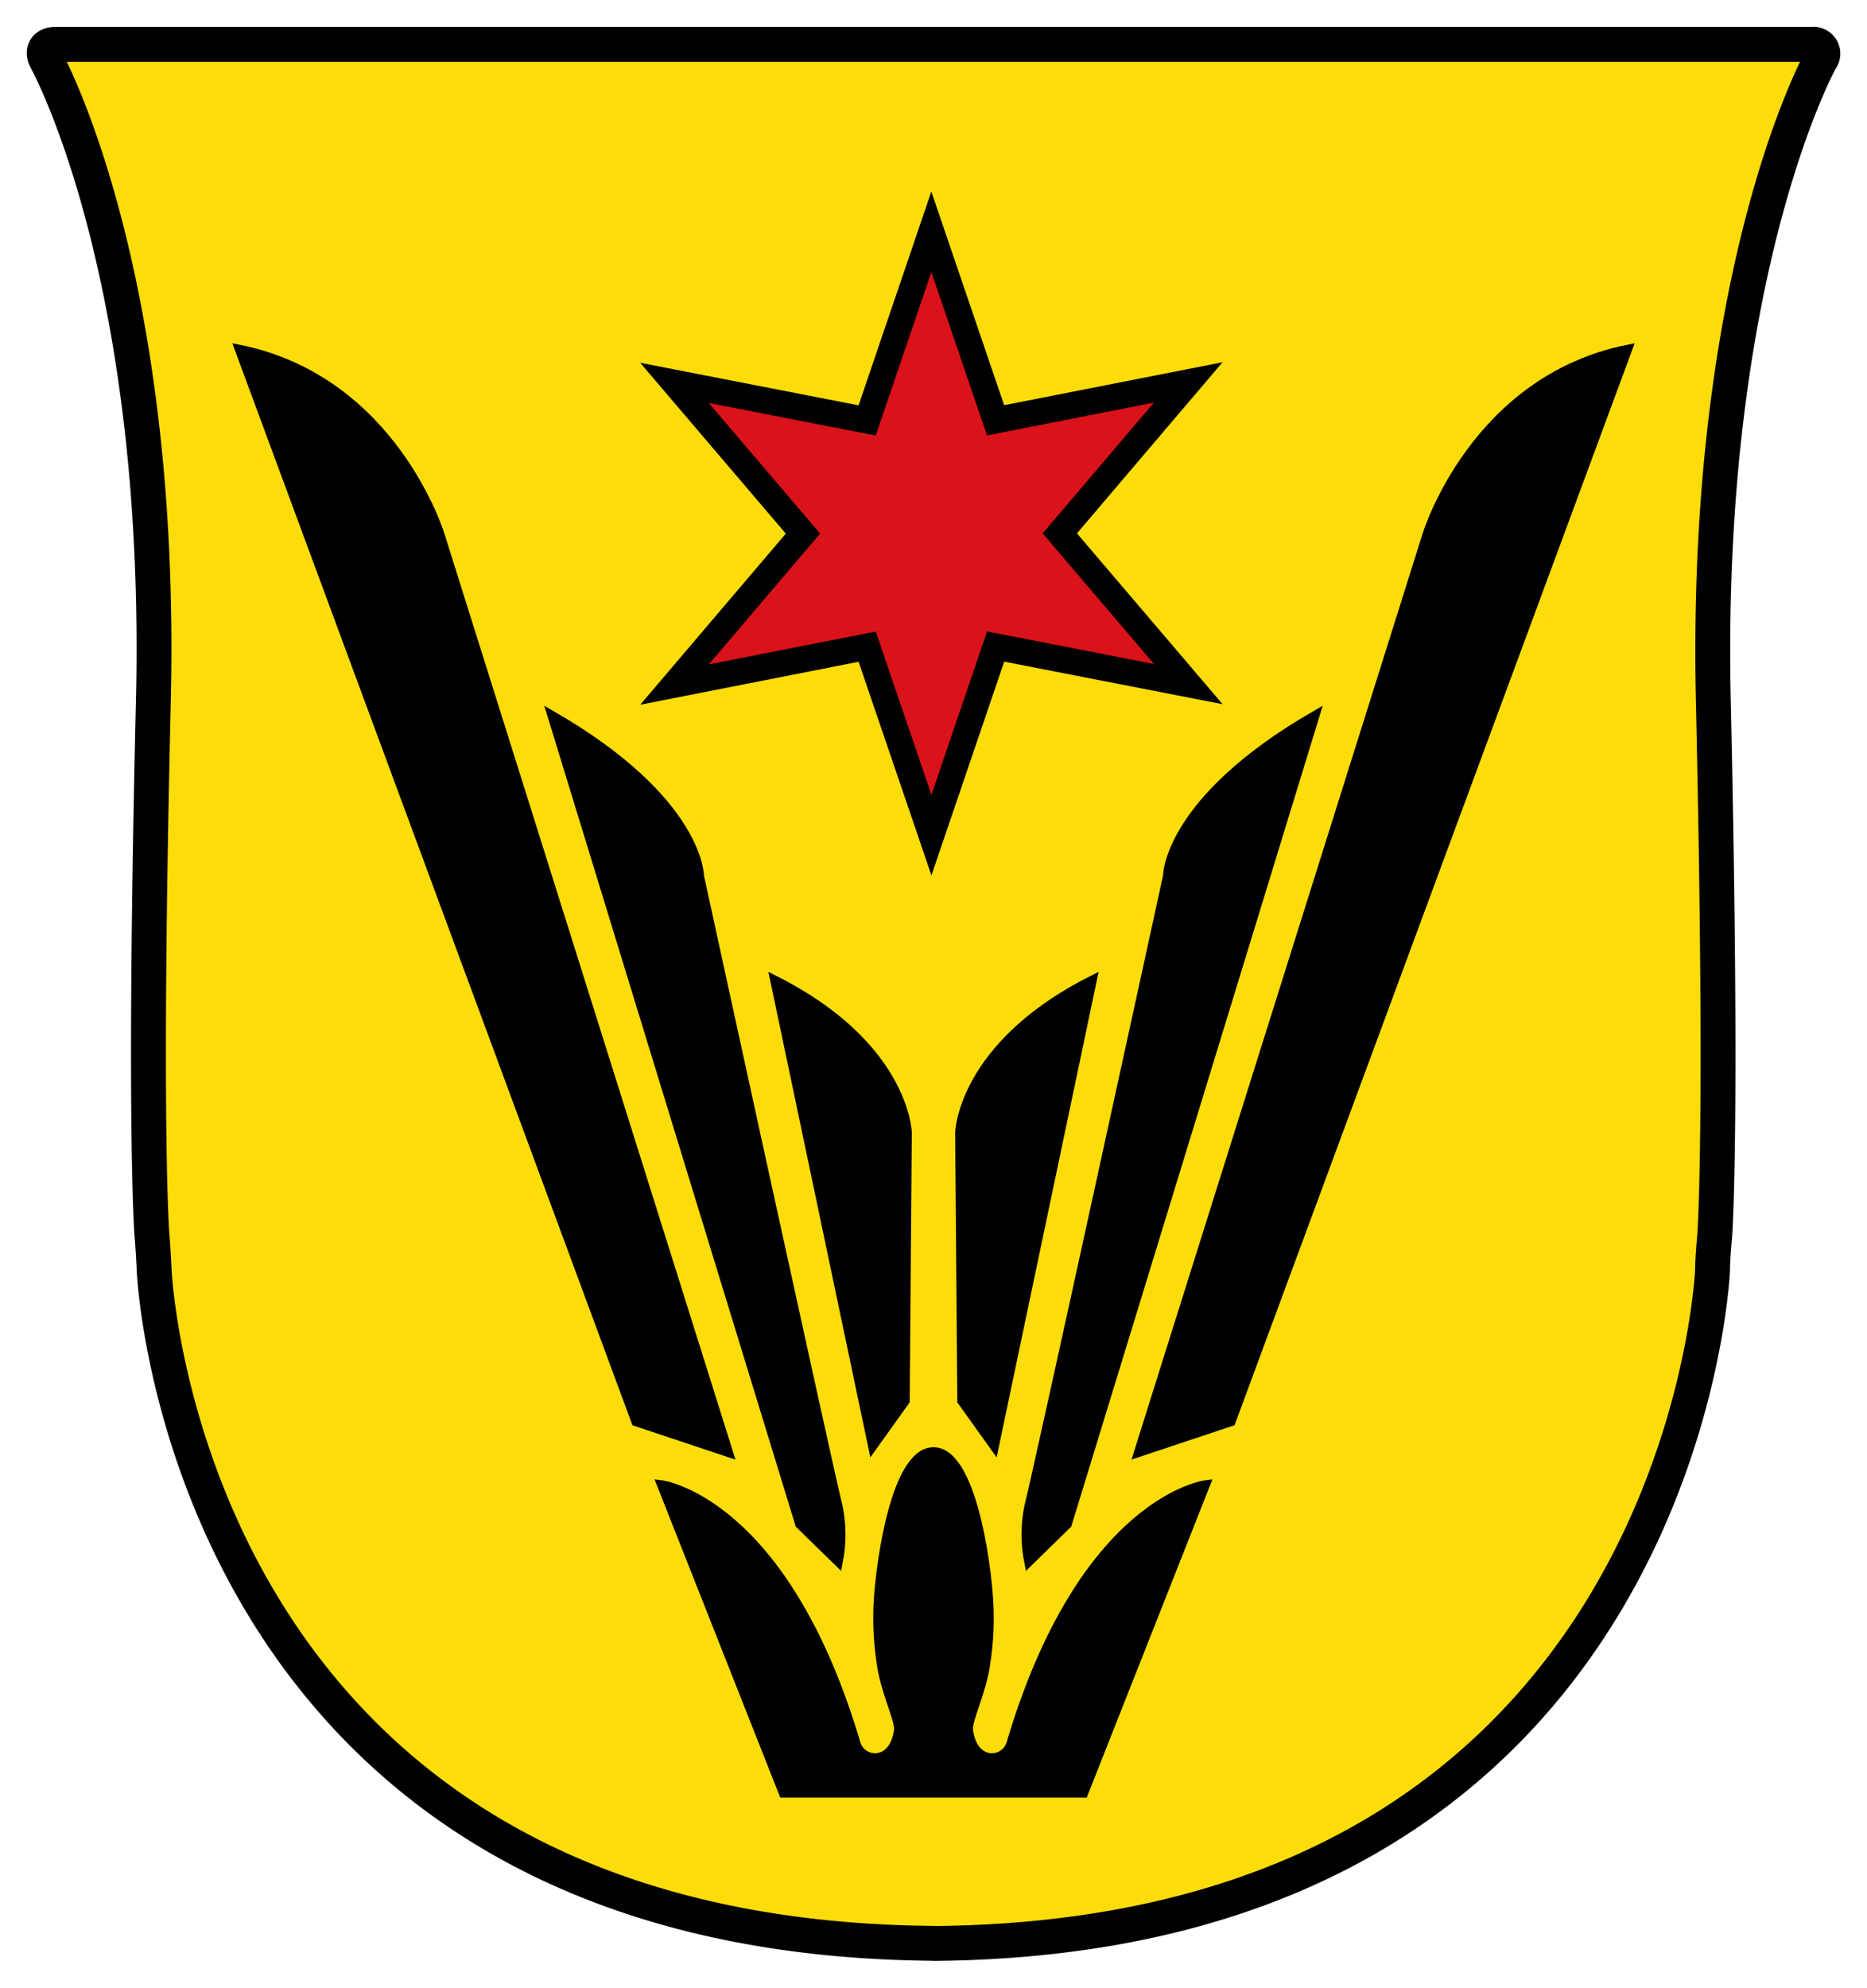
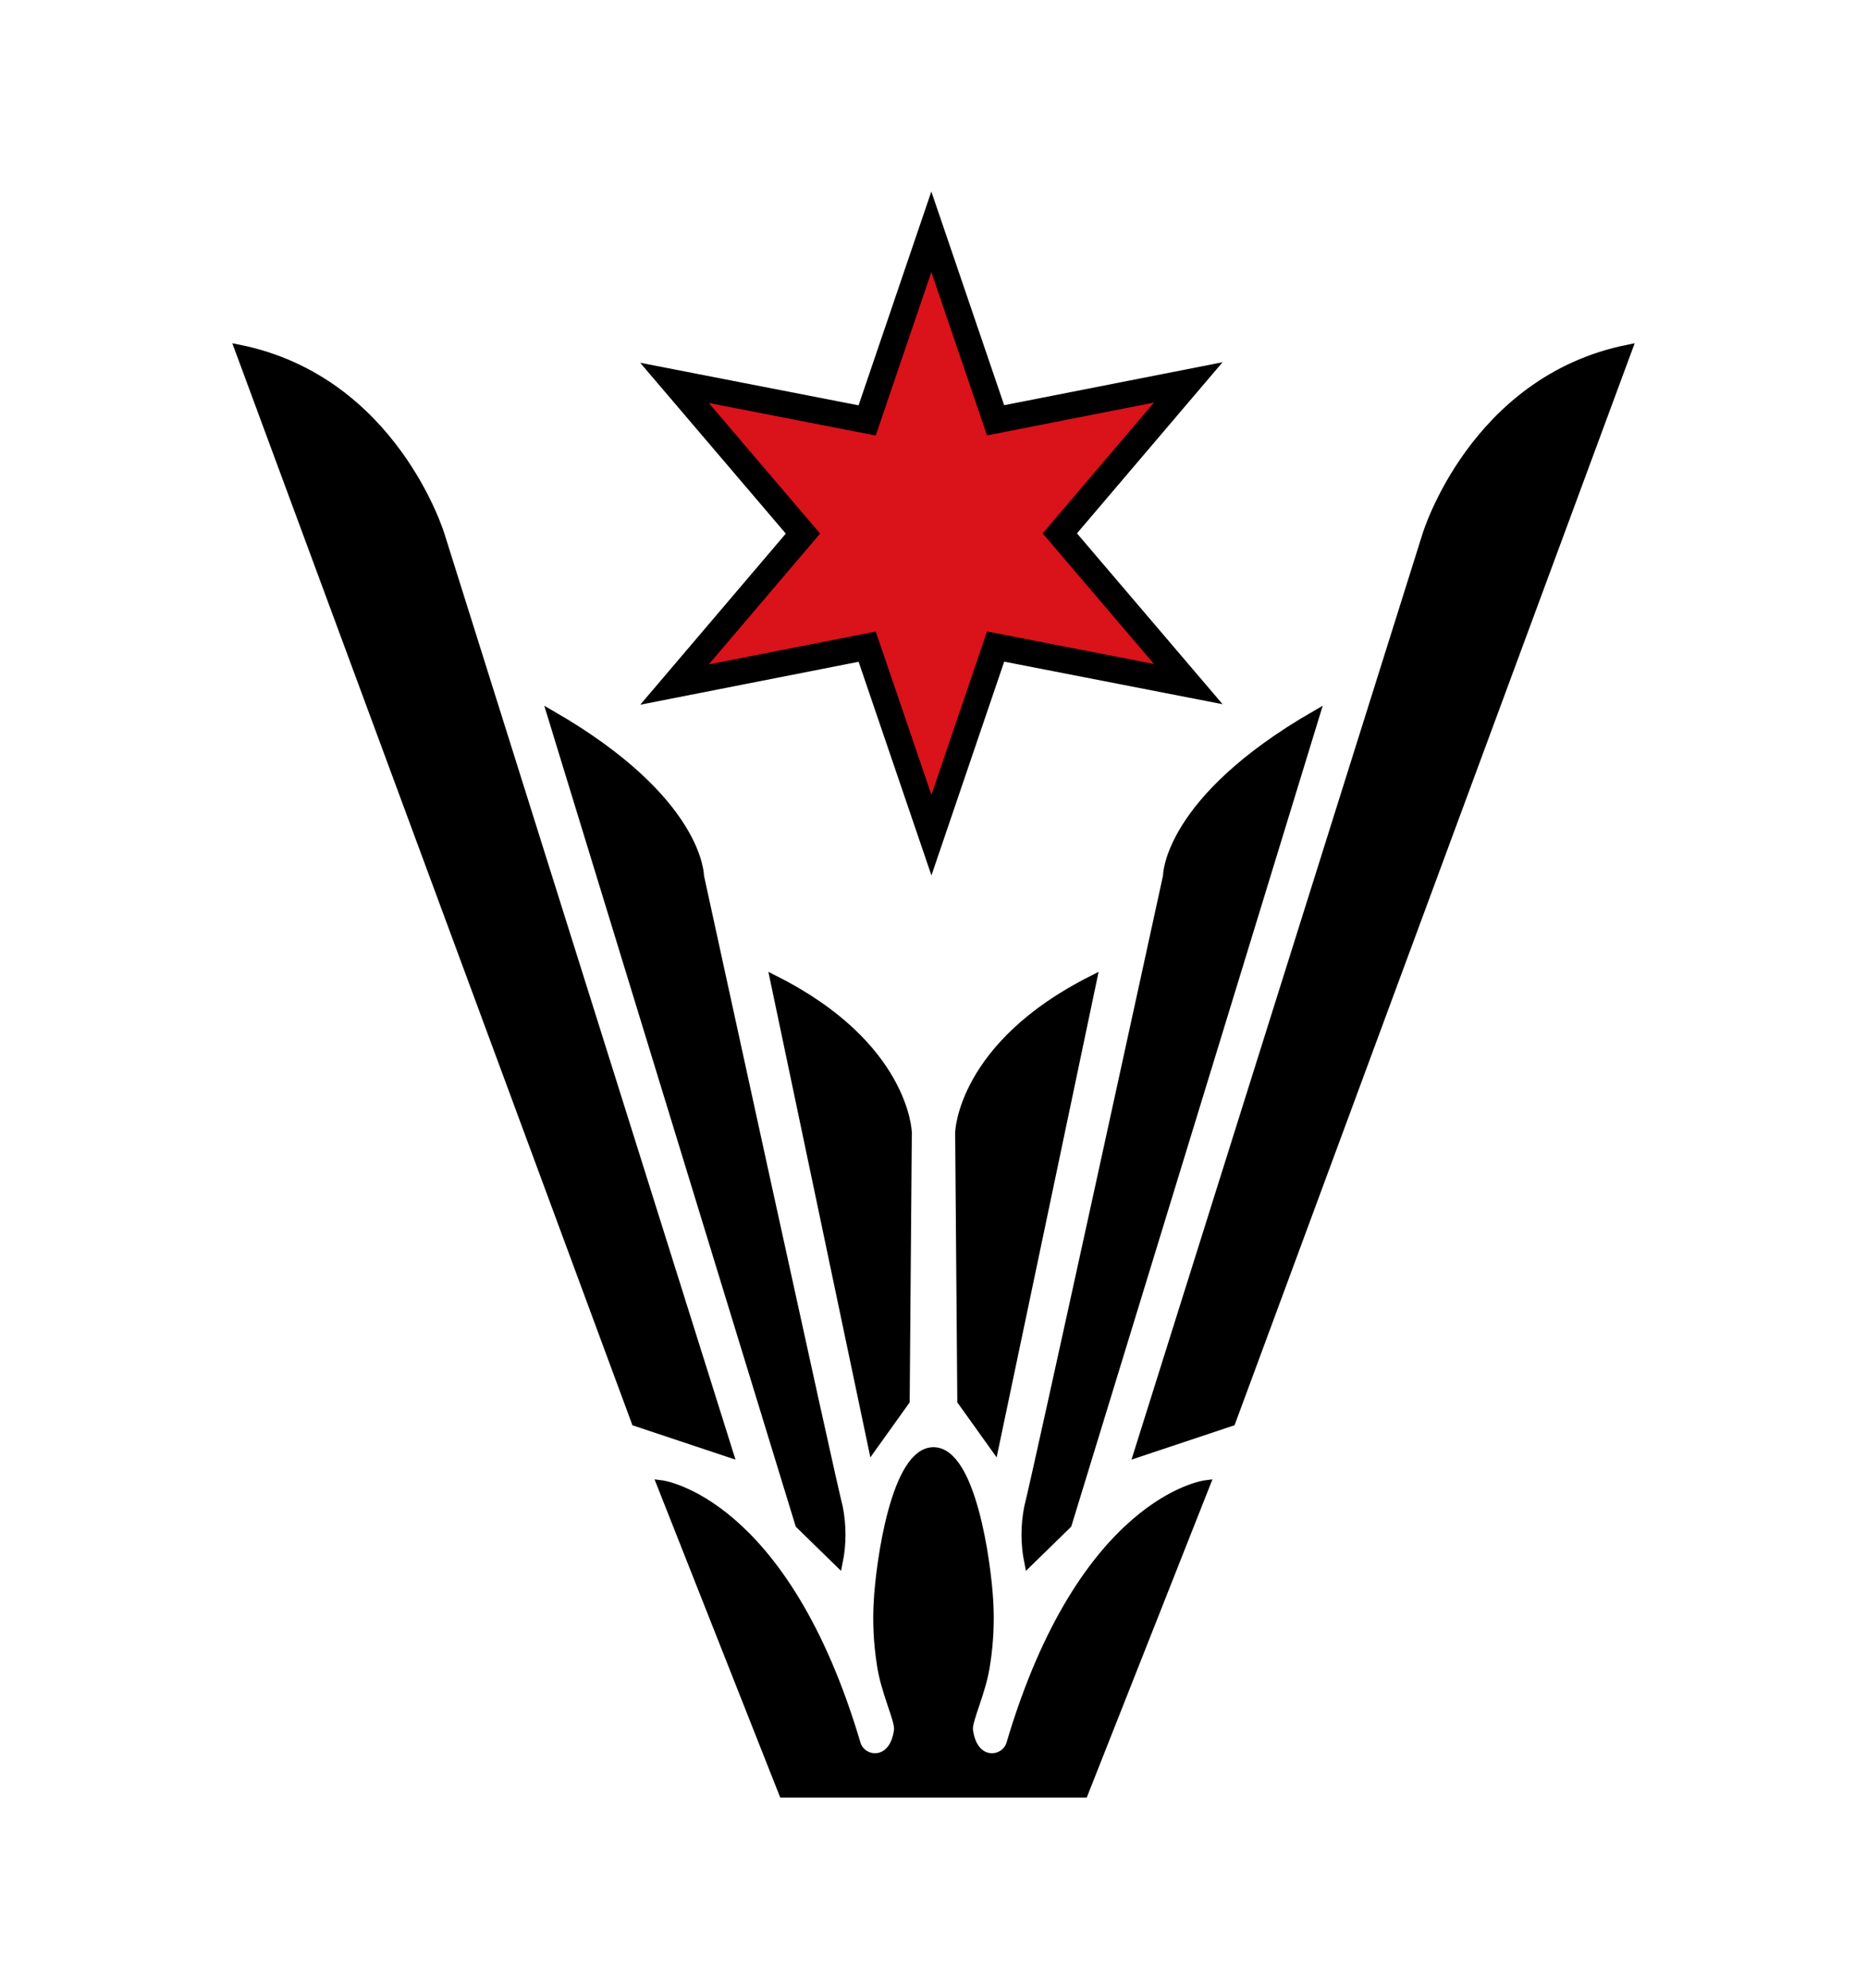
<svg xmlns="http://www.w3.org/2000/svg" xmlns:ns1="http://www.inkscape.org/namespaces/inkscape" xmlns:ns2="http://sodipodi.sourceforge.net/DTD/sodipodi-0.dtd" ns1:version="1.1 (c68e22c387, 2021-05-23)" ns2:docname="CoA Schwalbach am Taunus.svg" id="svg2130" version="1.1" viewBox="0 0 347.917 370.275" height="370.275" width="347.917">
  <defs id="defs2124" />
  <ns2:namedview ns1:pagecheckerboard="false" fit-margin-bottom="5" fit-margin-right="5" fit-margin-left="5" fit-margin-top="5" lock-margins="true" units="px" ns1:snap-smooth-nodes="true" ns1:snap-object-midpoints="true" ns1:window-maximized="1" ns1:window-y="-9" ns1:window-x="-9" ns1:window-height="1001" ns1:window-width="1920" showgrid="false" ns1:document-rotation="0" ns1:current-layer="Ebene_1-2" ns1:document-units="px" ns1:cy="271.10474" ns1:cx="150.47232" ns1:zoom="3.5355339" ns1:pageshadow="2" ns1:pageopacity="0" borderopacity="1.0" bordercolor="#666666" pagecolor="#333333" id="base" showguides="true" ns1:guide-bbox="true" ns1:snap-intersection-paths="true" ns1:object-paths="true" ns1:snap-grids="false" ns1:snap-global="false" ns1:lockguides="false" />
  <g transform="translate(20911.537,21923.474)" id="layer1" ns1:groupmode="layer" ns1:label="schwalbach_am_taunus">
    <g id="Ebene_1-2" data-name="Ebene 1" ns1:label="coa" transform="matrix(2.5,0,0,2.5,-21365.68,-21918.451)">
-       <path d="m 251.31,142.8 c 55.85,-0.5 58,-50.13 58,-50.13 0,-0.72 0.1,-1.89 0.16,-2.6 0,0 0.62,-7.73 -0.1,-39.84 -0.72,-32.11 8,-47.79 8,-47.79 A 0.7,0.7 0 0 0 316.71,1.3 H 185.76 c -0.72,0 -1,0.51 -0.67,1.13 0,0 8.76,15.68 8,47.79 -0.76,32.11 -0.1,39.85 -0.1,39.85 0.06,0.71 0.13,1.88 0.16,2.59 0,0 2.11,49.64 58,50.13 z" fill="#ffd600" stroke="#2d2a26" stroke-width="2.6" id="path2" style="fill:#fcdd09;fill-opacity:1;stroke:#000000;stroke-width:2.6;stroke-miterlimit:4;stroke-dasharray:none;stroke-opacity:1" ns1:label="coa-f" />
      <path id="path5560" style="stroke:#000000;stroke-width:0.65;stroke-miterlimit:4;stroke-dasharray:none;stroke-opacity:1" d="m 239.39,71 7.31,34.79 2.44,-3.41 0.16,-20 c 0,0 -0.16,-6.48 -9.91,-11.38 z m -16.61,-19.73 18.48,60.3 2.89,2.82 c 0.274,-1.356 0.274,-2.754 0,-4.11 -0.49,-1.79 -10.34,-47 -10.34,-47 0,0 0.03,-5.63 -11.03,-12.01 z m -23.3,-27.27 29.57,79.93 6.93,2.31 -21.5,-68.37 c 0,0 -3.49,-11.55 -15,-13.87 z m 63.61,47 -7.31,34.79 -2.44,-3.41 -0.16,-20 c 0,0 0.16,-6.48 9.91,-11.38 z m 16.61,-19.73 -18.48,60.3 -2.89,2.82 c -0.274,-1.356 -0.274,-2.754 0,-4.11 0.49,-1.79 10.34,-47 10.34,-47 0,0 -0.03,-5.63 11.03,-12.01 z M 303,24 273.43,103.93 266.5,106.24 288,37.87 c 0,0 3.49,-11.55 15,-13.87 z m -40.56,107.61 9.09,-23 c 0,0 -9.14,1.13 -14.53,19.3 -0.42,1.42 -2.8,1.66 -3.14,-1 -0.1,-0.75 1,-2.85 1.29,-5 0.235,-1.521 0.309,-3.063 0.22,-4.6 -0.174,-3.027 -1.321,-11.16 -4.13,-11.16 -2.809,0 -3.955,8.122 -4.13,11.16 -0.088,1.537 -0.015,3.079 0.22,4.6 0.29,2.15 1.39,4.25 1.29,5 -0.34,2.66 -2.72,2.42 -3.14,1 -5.39,-18.17 -14.53,-19.3 -14.53,-19.3 l 9.09,23 z" ns1:label="tail" ns2:nodetypes="cccccccccccccccccccccccccccccccccccccssscccccc" />
      <path ns2:type="star" style="opacity:1;fill:#da121a;fill-opacity:1;stroke:#000000;stroke-width:4.031;stroke-linecap:butt;stroke-linejoin:miter;stroke-miterlimit:4;stroke-dasharray:none;stroke-opacity:1" id="path17160-0" ns1:flatsided="false" ns2:sides="6" ns2:cx="353.75" ns2:cy="135.25" ns2:r1="46.114132" ns2:r2="19.967419" ns2:arg1="1.5268314" ns2:arg2="2.0504302" ns1:rounded="0" ns1:randomized="0" transform="matrix(0.479,0.021,-0.021,0.487,84.477,-35.554)" ns1:label="star" d="m 355.777,181.32 -11.241,-28.355 -29.67,7.076 18.936,-23.912 -20.963,-22.157 30.177,4.443 8.707,-29.233 11.241,28.355 29.67,-7.076 -18.936,23.912 20.963,22.157 -30.177,-4.443 z" />
    </g>
  </g>
</svg>